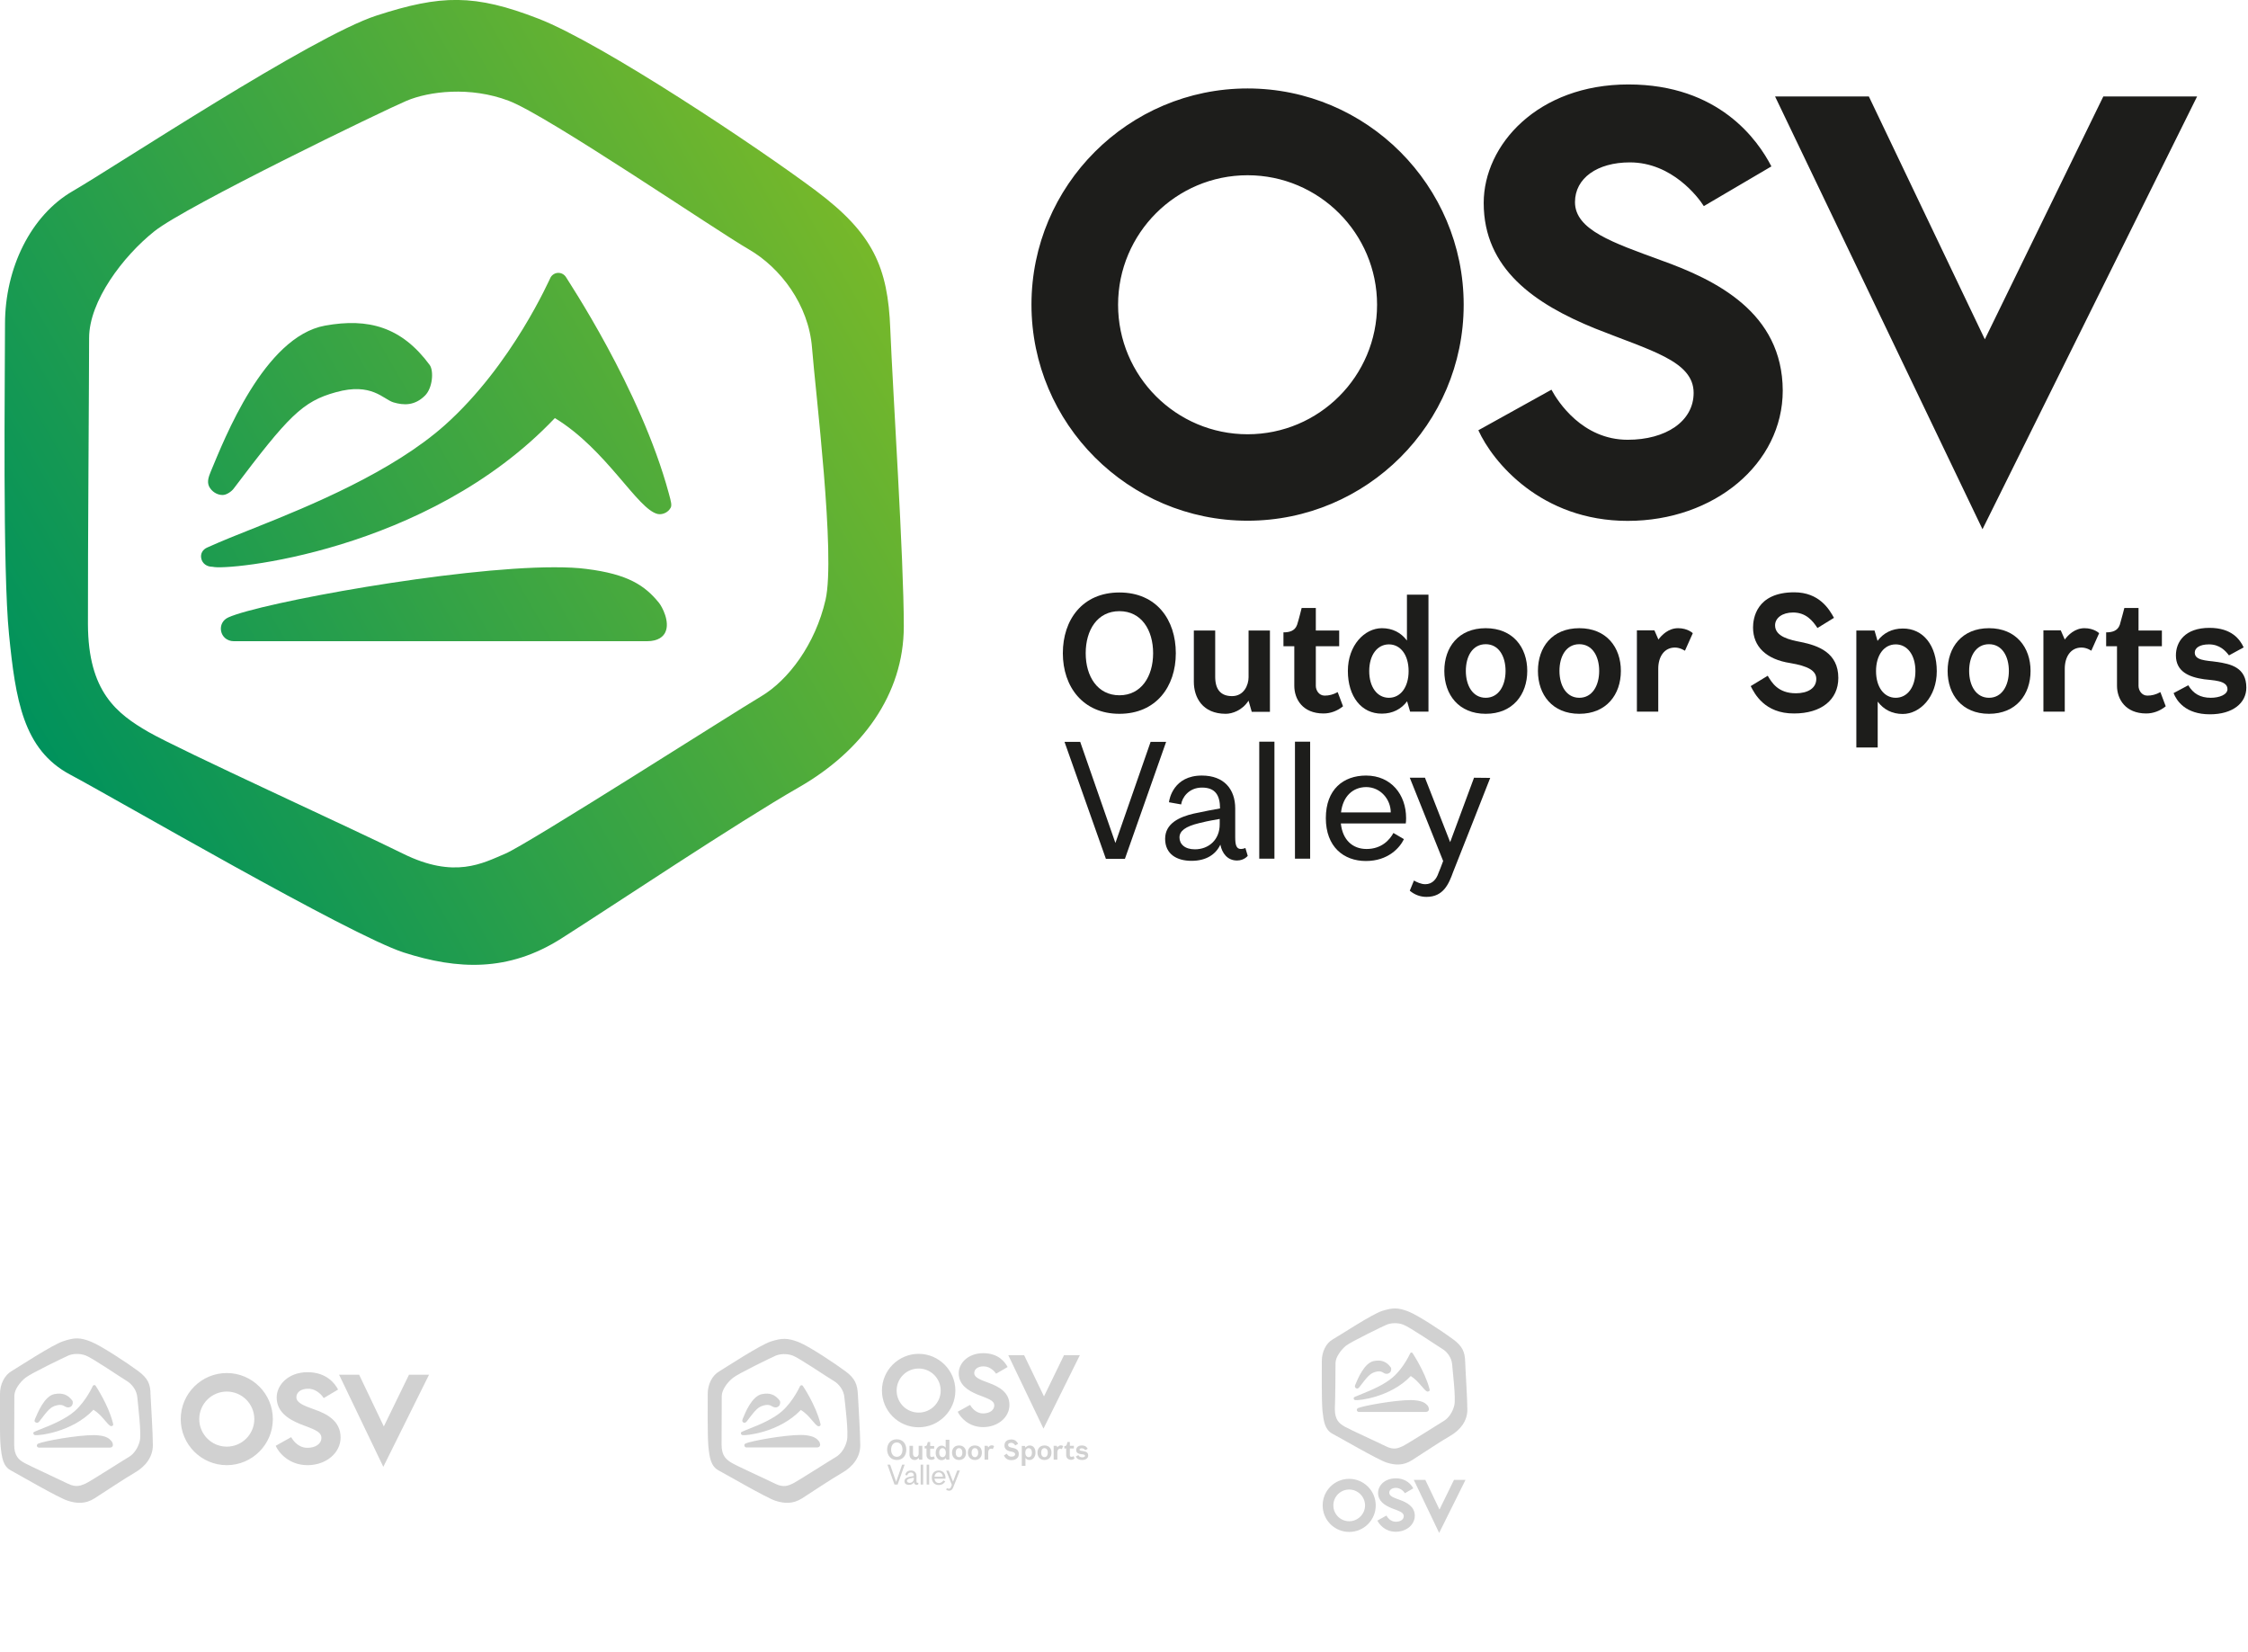
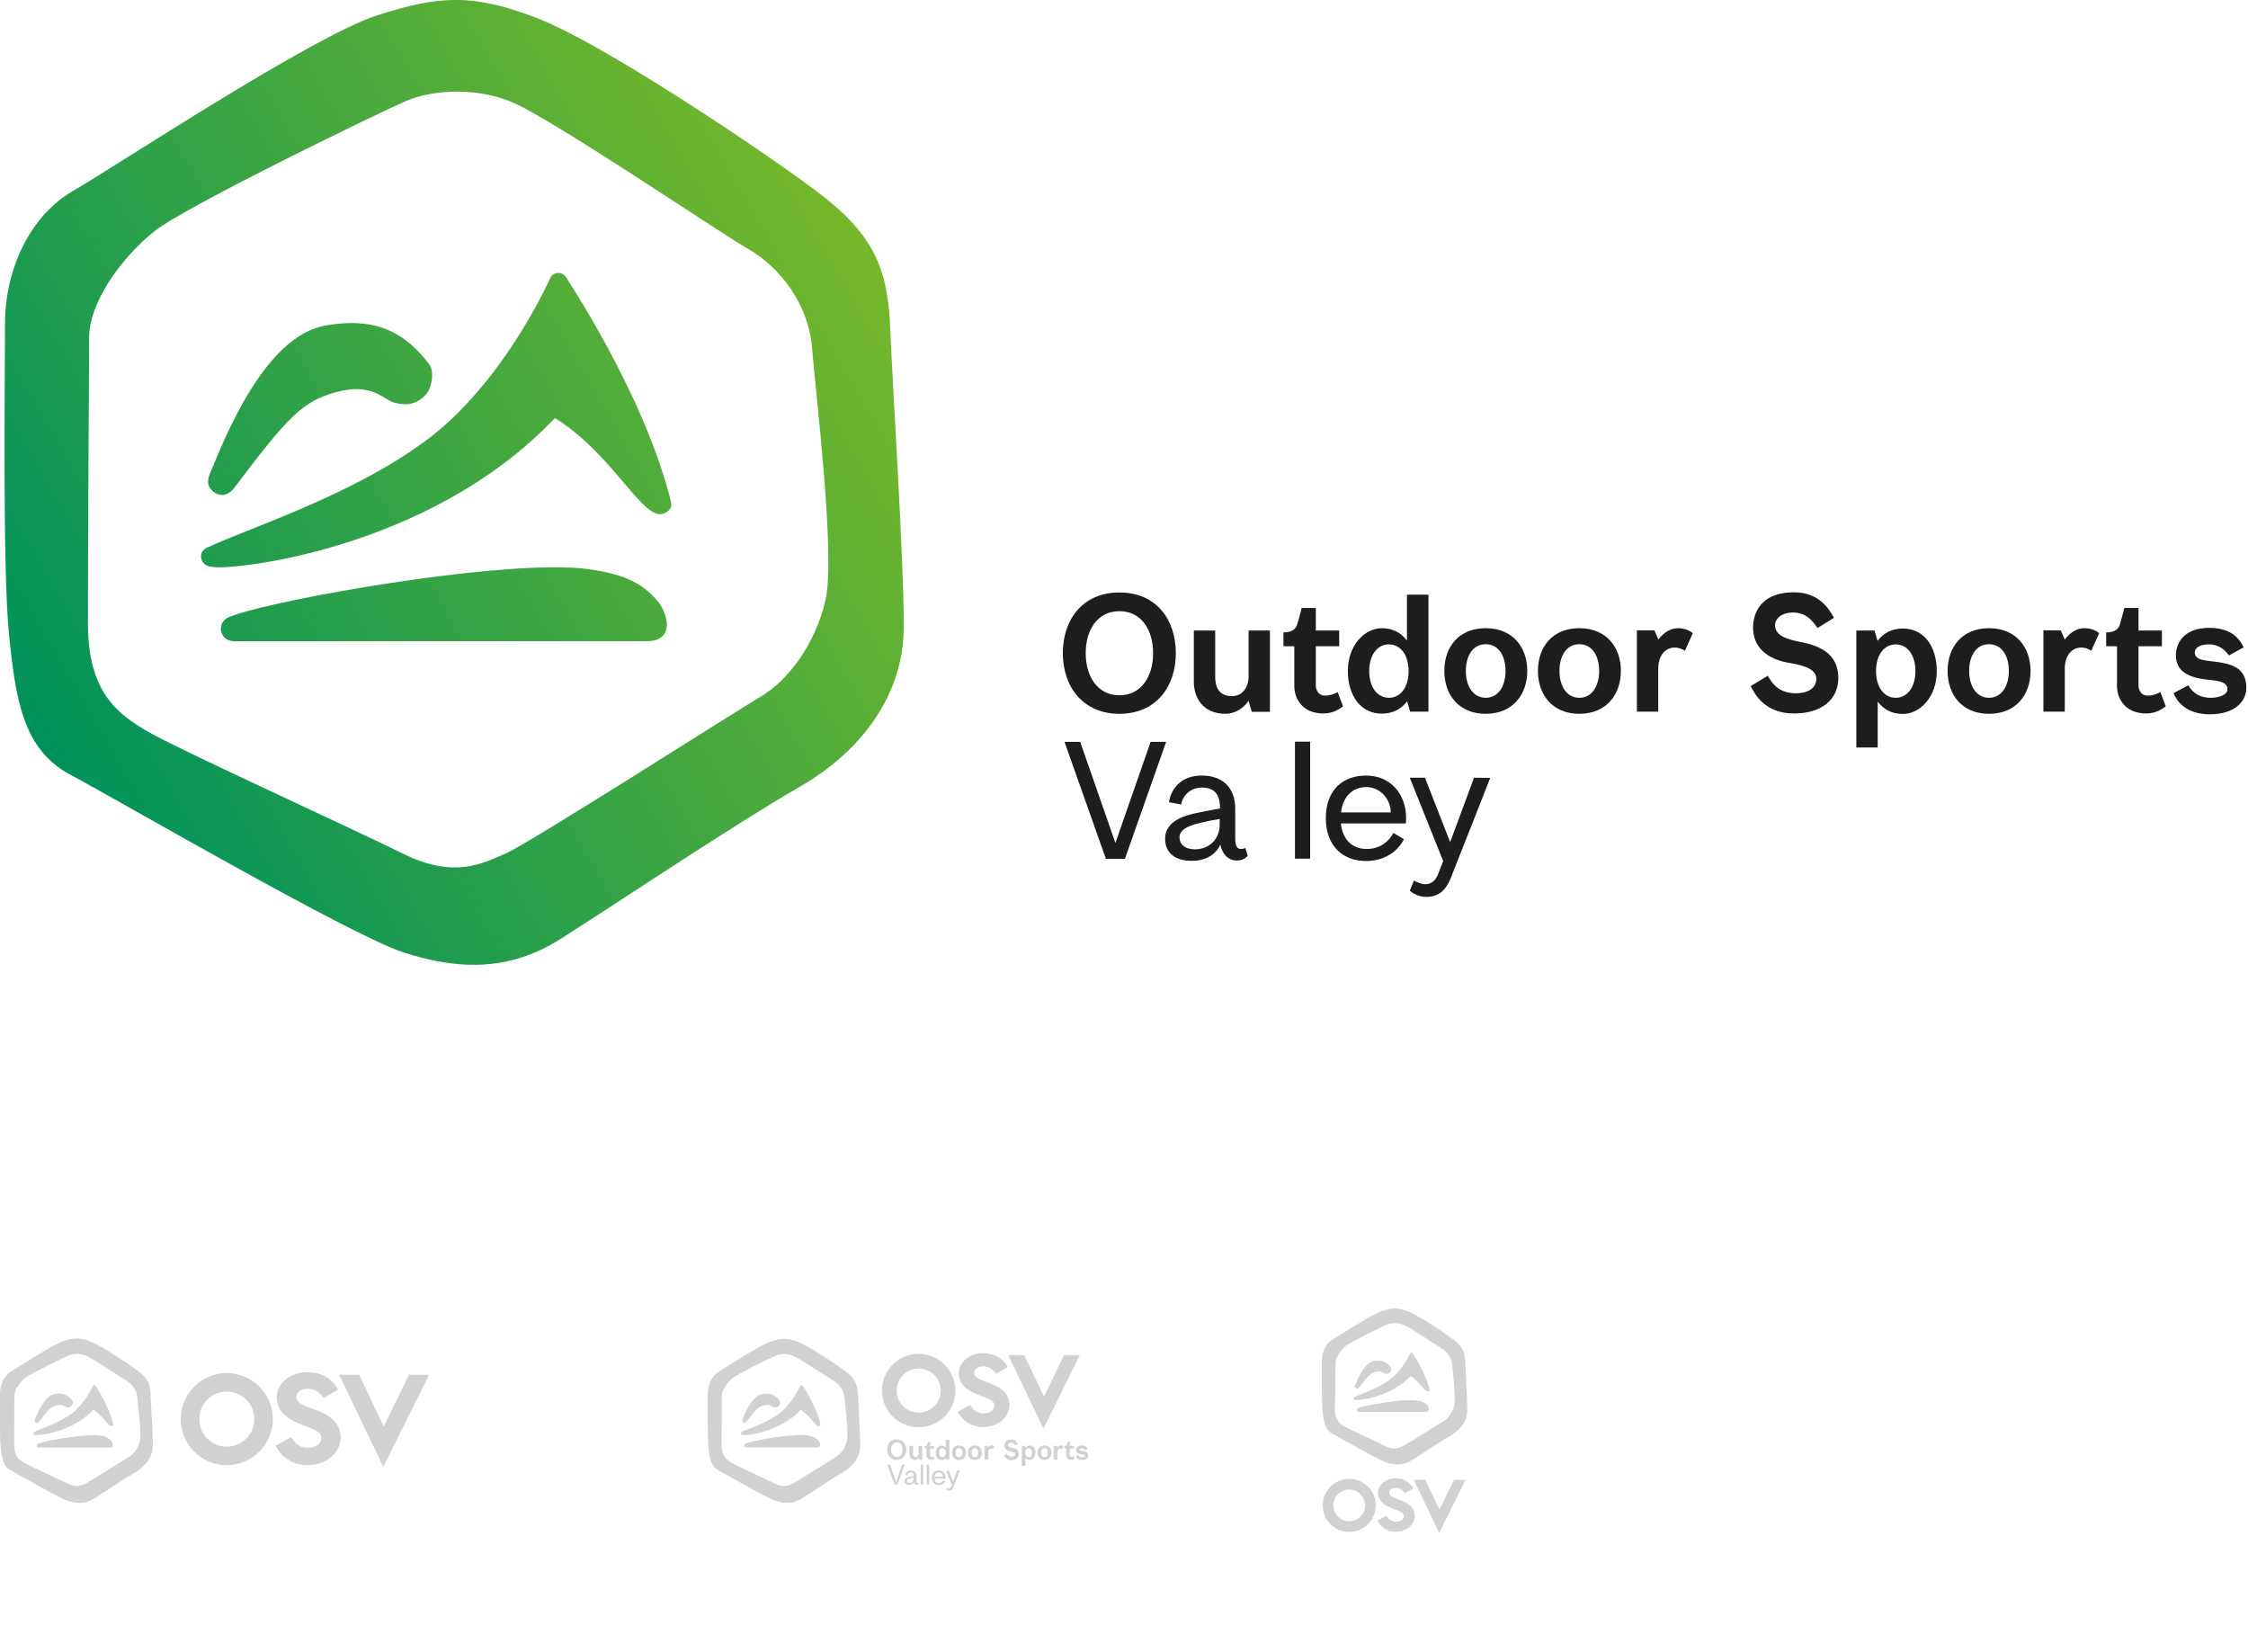
<svg xmlns="http://www.w3.org/2000/svg" version="1.1" id="b" x="0px" y="0px" viewBox="0 0 1347.1 990" style="enable-background:new 0 0 1347.1 990;" xml:space="preserve">
  <style type="text/css">
	.st0{opacity:0.2;fill:#1D1D1B;enable-background:new    ;}
	.st1{fill:url(#SVGID_1_);}
	.st2{fill:#1D1D1B;}
</style>
  <path class="st0" d="M812.2,838.9L812.2,838.9c1.3,0.4,20.8-1.4,33.2-14.4c5,3.1,8,8.9,10,9.3l0.2,0c0.3,0,0.8-0.2,1.1-0.6  c0.1-0.2,0-0.6-0.2-1.4c-2.8-10.2-9.9-20.8-10-21c-0.2-0.3-0.4-0.4-0.7-0.4s-0.6,0.2-0.7,0.4c-0.1,0.1-3.7,8.5-10.3,14.3  c-5.1,4.5-12.9,7.8-18.4,10c-1.6,0.7-3.2,1.3-4.6,1.9c-0.4,0.2-0.7,0.6-0.6,1C811.3,838.6,811.7,838.9,812.2,838.9L812.2,838.9z   M813.3,832c0.4,0,0.9-0.4,1.1-0.6c5.3-7,6.7-8.5,9.9-9.4c3.5-1,4.6,0.7,5.6,1c1,0.3,2.1,0.3,3.1-0.7c0.7-0.7,0.9-2.4,0.4-3  c-2.7-3.7-5.9-4.6-10.1-3.8c-5.9,1.1-9.8,11.1-11.1,14.1c-0.2,0.5-0.4,1-0.2,1.5C812.2,831.6,812.7,832,813.3,832L813.3,832z   M848.5,839.1c-0.8-0.1-1.9-0.2-3.1-0.2c-9.6,0-28.4,3.4-31.6,4.8c-0.5,0.2-0.8,0.8-0.7,1.3c0.1,0.5,0.5,1,1.2,1h40  c1.1,0,1.6-0.5,1.8-0.9c0.5-1-0.3-2.5-0.6-2.9C854.2,840.7,852.6,839.6,848.5,839.1L848.5,839.1z M798.5,859.1  c4.6,2.4,27.1,15.5,32.3,17.2c5.2,1.7,10.1,1.9,15.2-1.3c5.1-3.2,17-11.2,23.1-14.7s10.2-9,10.2-15.6c0-6.6-1.1-22.8-1.3-28.8  c-0.2-6-1.7-9.3-7.2-13.4s-20.7-14.3-26.9-16.7c-6.2-2.4-9.4-2.3-15.7-0.3c-6.2,2-25.4,14.7-29.5,17c-4.1,2.3-6.6,7.5-6.6,12.9  s-0.2,23.9,0.4,30.1C793.2,851.8,793.9,856.6,798.5,859.1L798.5,859.1z M800.3,816.7c0-3.5,3.3-7.9,6.3-10.4  c3.1-2.4,22.2-11.7,24.4-12.6c2.2-0.9,6.2-1.4,9.9,0c3.8,1.4,20.2,12.6,23.2,14.4c3.1,1.8,5.8,5.4,6.1,9.5s2.3,20.1,1.3,24.4  s-3.6,7.8-6.3,9.4c-2.7,1.6-22.6,14.3-24.8,15.2c-2.2,0.9-4.9,2.5-9.9,0c-5-2.5-21.6-10-24.7-11.8c-3.1-1.8-5.9-3.9-5.9-10.5  C800.2,837.5,800.3,820.3,800.3,816.7L800.3,816.7z M862.6,904.5l-8.5-17.8h-6.9l15.2,31.8l15.8-31.8h-6.9L862.6,904.5L862.6,904.5z   M838.8,898.7c-3.5-1.3-6.3-2.2-6.3-4.3c0-1.7,1.6-2.9,4-2.9c3.1,0,5,2.6,5.4,3.2l5-2.9c-1-1.9-3.9-6-10.5-6  c-6.7,0-10.6,4.4-10.6,8.7c0,4.8,3.7,7.4,8.2,9.2c4.1,1.6,7.2,2.4,7.2,4.7c0,2.1-2,3.4-4.8,3.4c-3.3,0-5.1-2.8-5.6-3.7l-5.4,3  c1.1,2.3,4.6,6.7,11,6.7c6.4,0,11.4-4.2,11.4-9.6C847.8,902.6,842.9,900.2,838.8,898.7L838.8,898.7z M808.5,886.1  c-8.8,0-15.9,7.1-15.9,15.9c0,8.8,7.1,15.9,15.9,15.9s15.9-7.1,15.9-15.9C824.4,893.2,817.2,886.1,808.5,886.1z M808.5,911.5  c-5.3,0-9.5-4.3-9.5-9.5c0-5.3,4.3-9.5,9.5-9.5s9.5,4.3,9.5,9.5C818,907.2,813.7,911.5,808.5,911.5z" />
  <path class="st0" d="M57.3,830.3c-0.2-0.3-0.5-0.4-0.8-0.4s-0.6,0.2-0.8,0.4c-0.1,0.1-3.9,8.9-10.8,15.1  c-5.3,4.7-13.6,8.2-19.4,10.5c-1.7,0.7-3.4,1.3-4.9,2c-0.5,0.2-0.7,0.6-0.6,1.1c0.1,0.5,0.6,0.9,1.1,0.9h0  c1.3,0.4,21.9-1.4,34.9-15.2c5.3,3.2,8.4,9.3,10.5,9.8l0.2,0c0.4,0,0.9-0.2,1.1-0.7c0.1-0.2,0-0.6-0.2-1.4  C64.9,841.7,57.4,830.5,57.3,830.3L57.3,830.3z M59.4,860.1c-0.9-0.1-2-0.2-3.3-0.2c-10.1,0-29.9,3.6-33.2,5.1  c-0.6,0.3-0.9,0.8-0.8,1.4c0.1,0.5,0.6,1,1.3,1h42.2c1.2,0,1.7-0.5,1.9-0.9c0.5-1.1-0.3-2.6-0.7-3C65.4,861.8,63.6,860.6,59.4,860.1  L59.4,860.1z M22.3,852.5c0.4,0,0.9-0.4,1.1-0.6c5.6-7.4,7-8.9,10.4-9.8c3.7-1,4.8,0.7,5.9,1c1,0.3,2.2,0.4,3.2-0.7  c0.8-0.8,0.9-2.5,0.5-3.1c-2.9-3.9-6.2-4.8-10.7-4c-6.2,1.1-10.3,11.7-11.7,14.9c-0.2,0.5-0.4,1.1-0.2,1.6  C21.1,852.2,21.7,852.5,22.3,852.5L22.3,852.5z M245.1,823.7l-15.1,31l-14.8-31h-12l26.5,55.2l27.4-55.2H245.1L245.1,823.7z   M188.6,844.6c-6.1-2.2-11-3.9-11-7.4c0-3,2.8-5.1,7-5.1c5.4,0,8.7,4.5,9.4,5.6l8.6-5.1c-1.7-3.3-6.7-10.4-18.3-10.4  c-11.6,0-18.5,7.7-18.5,15.1c0,8.4,6.5,12.9,14.2,16c7.1,2.8,12.6,4.2,12.6,8.2c0,3.7-3.6,6-8.4,6c-5.8,0-8.9-4.9-9.7-6.4l-9.3,5.2  c1.8,4.1,8,11.6,19.1,11.6c11.1,0,19.8-7.3,19.8-16.6C204.1,851.3,195.7,847.1,188.6,844.6L188.6,844.6z M135.9,822.7  c-15.2,0-27.6,12.4-27.6,27.6s12.4,27.6,27.6,27.6s27.6-12.4,27.6-27.6S151.1,822.7,135.9,822.7z M135.9,866.8  c-9.1,0-16.5-7.4-16.5-16.5s7.4-16.5,16.5-16.5s16.5,7.4,16.5,16.5S145,866.8,135.9,866.8z M82.8,821.5c-5.8-4.3-21.8-15-28.3-17.6  s-9.9-2.5-16.5-0.3c-6.6,2.1-26.7,15.4-31,17.9C2.7,824,0,829.4,0,835.1s-0.3,25.1,0.4,31.7c0.7,6.6,1.4,11.8,6.2,14.3  c4.8,2.6,28.5,16.4,34,18.1c5.5,1.8,10.7,2,16-1.4c5.4-3.4,17.9-11.8,24.3-15.5c6.4-3.7,10.7-9.4,10.7-16.4s-1.1-24-1.4-30.3  C90.2,829.3,88.6,825.8,82.8,821.5L82.8,821.5z M83.8,863.2c-1,4.5-3.8,8.2-6.6,9.8c-2.8,1.6-23.8,15.1-26.1,16s-5.2,2.6-10.4,0  c-5.3-2.6-22.7-10.6-26-12.4s-6.2-4.1-6.2-11c0-7.3,0.1-25.4,0.1-29.2s3.4-8.3,6.7-10.9c3.2-2.6,23.4-12.3,25.7-13.3s6.5-1.5,10.4,0  c4,1.5,21.3,13.3,24.5,15.2c3.2,1.9,6.1,5.7,6.4,10C82.7,841.9,84.8,858.7,83.8,863.2L83.8,863.2z" />
  <path class="st0" d="M559.6,872.6c-0.5,0.3-0.9,0.4-1.3,0.4c-0.6,0-0.9-0.5-0.9-1v-4h2.4v-1.6h-2.4V864H556c0,0-0.3,1.2-0.5,1.7  c-0.2,0.6-0.8,0.8-1.4,0.8v1.4h1.1v4c0,1.4,0.9,2.8,3,2.8c0.7,0,1.4-0.3,2-0.7L559.6,872.6L559.6,872.6z M552.7,866.3h-2.2v4.8  c0,0.8-0.5,1.9-1.7,1.9c-1.1,0-1.7-0.7-1.7-2v-4.7H545v5.2c0,1.6,0.9,3.3,3.2,3.3c0.7,0,1.7-0.4,2.3-1.3v0l0.3,1.1h1.9L552.7,866.3  L552.7,866.3z M540.6,877.6l-3.6,10.3l-3.6-10.3h-1.6l4.2,11.9h1.9l4.2-11.9H540.6L540.6,877.6z M537.4,874.8c3.7,0,5.7-2.8,5.7-6.2  c0-3.4-2-6.2-5.7-6.2c-3.8,0-5.8,2.8-5.8,6.2C531.7,872,533.7,874.8,537.4,874.8z M537.4,864.3c2.2,0,3.4,1.9,3.4,4.3  s-1.2,4.3-3.4,4.3s-3.4-1.9-3.4-4.3S535.2,864.3,537.4,864.3z M549.8,888.5c-0.5,0-0.6-0.5-0.6-1.2v-2.9c0-1.9-1.1-3.3-3.4-3.3  c-2.9,0-3.3,2.4-3.3,2.7l1.2,0.2c0.1-0.7,0.7-1.7,2.1-1.7s1.8,0.8,1.8,2.1c-0.6,0.1-1.7,0.3-2.7,0.5c-1.4,0.3-2.9,1-2.9,2.6  s1.2,2.2,2.7,2.2s2.5-0.6,2.9-1.6c0.2,0.9,0.7,1.6,1.7,1.6c0.7,0,1.1-0.5,1.1-0.5l-0.2-0.8C550.2,888.4,550,888.5,549.8,888.5  L549.8,888.5z M547.6,886c0,1.5-1.1,2.5-2.5,2.5c-1,0-1.6-0.5-1.6-1.2c0-0.7,0.6-1.1,2-1.5c1.2-0.3,1.4-0.3,2.1-0.4L547.6,886  L547.6,886z M551.7,889.5h1.5v-11.9h-1.5V889.5z M562.5,881.1c-2.3,0-4.1,1.4-4.1,4.3s1.8,4.4,4.1,4.4s3.5-1.3,3.9-2.2l-1.1-0.6  c-0.4,0.7-1.2,1.6-2.7,1.6c-1.4,0-2.4-0.9-2.6-2.6h6.6c0-0.1,0-0.3,0-0.5C566.6,883,565.1,881.1,562.5,881.1L562.5,881.1z   M560,884.8c0.2-1.6,1.2-2.6,2.5-2.6c1.5,0,2.5,1.3,2.5,2.6H560z M555.3,889.5h1.5v-11.9h-1.5V889.5z M625.9,866.1  c-2.8,0-4.2,1.9-4.2,4.3s1.5,4.4,4.2,4.4s4.2-1.9,4.2-4.4S628.7,866.1,625.9,866.1z M625.9,873.1c-1.3,0-2-1.2-2-2.7s0.7-2.7,2-2.7  s2,1.2,2,2.7S627.2,873.1,625.9,873.1z M633.6,867.2l-0.4-0.9h-1.8v8.3h2.2v-4.4c0-1.2,0.6-2.2,1.7-2.2c0.6,0,1,0.3,1,0.3l0.8-1.8  c0,0-0.5-0.5-1.5-0.5C634.6,866.1,633.9,866.8,633.6,867.2L633.6,867.2z M606.7,867.5c-1.1-0.2-2.6-0.5-2.6-1.7  c0-0.8,0.7-1.3,1.8-1.3c1.4,0,2,0.9,2.5,1.6l1.7-1c-0.5-0.9-1.5-2.6-4-2.6c-3.9,0-4.2,2.7-4.2,3.6c0,1.9,1.3,3.2,3.8,3.6  c1.8,0.3,2.6,0.8,2.6,1.6c0,1-0.9,1.5-2.1,1.5c-1.8,0-2.5-1.1-2.9-1.8l-1.7,1.1c0.4,0.8,1.4,2.8,4.4,2.8c2.8,0,4.5-1.4,4.5-3.6  C610.6,868.6,608.5,867.8,606.7,867.5L606.7,867.5z M617.1,866.1c-1.1,0-2,0.5-2.6,1.3l-0.3-1h-1.9v11.9h2.2v-4.7  c0.6,0.8,1.5,1.2,2.5,1.2c1.8,0,3.5-1.7,3.5-4.3C620.6,867.9,619.2,866.1,617.1,866.1L617.1,866.1z M616.4,873.1c-1.2,0-2-1.1-2-2.7  c0-1.6,0.8-2.7,2-2.7s2,1.1,2,2.7C618.4,872.1,617.6,873.1,616.4,873.1z M649.1,869.5c-1.1-0.2-2.2-0.2-2.2-0.9  c0-0.5,0.5-0.8,1.4-0.8c1.1,0,1.7,0.6,2,1.1l1.5-0.8c-0.4-0.8-1.2-2-3.5-2c-2.5,0-3.4,1.4-3.4,2.8c0,1.6,1.3,2.2,2.9,2.4  c0.8,0.1,2.4,0.1,2.4,1c0,0.6-0.8,0.9-1.7,0.9c-1.1,0-1.8-0.4-2.3-1.3l-1.5,0.8c0.3,0.8,1.2,2.1,3.7,2.1c2.3,0,3.7-1.1,3.7-2.7  C652.1,870.1,650.5,869.7,649.1,869.5L649.1,869.5z M642,872.9c-0.6,0-0.9-0.5-0.9-1v-4h2.4v-1.6h-2.4V864h-1.4c0,0-0.3,1.2-0.5,1.7  c-0.2,0.6-0.8,0.8-1.4,0.8v1.4h1.1v4c0,1.4,0.9,2.8,3,2.8c0.7,0,1.4-0.3,2-0.7l-0.5-1.5C642.9,872.8,642.4,872.9,642,872.9  L642,872.9z M568.9,874.6v-11.9h-2.2v4.7c-0.6-0.8-1.5-1.2-2.5-1.2c-1.8,0-3.5,1.7-3.5,4.3s1.4,4.4,3.5,4.4c1.1,0,2-0.5,2.6-1.3  l0.3,1L568.9,874.6L568.9,874.6z M564.8,873.1c-1.2,0-2-1.1-2-2.7c0-1.6,0.8-2.7,2-2.7s2,1.1,2,2.7  C566.8,872.1,566,873.1,564.8,873.1z M571.1,887.8l-2.6-6.6H567l3.4,8.5c-0.2,0.4-0.4,1.1-0.5,1.2c-0.2,0.6-0.6,1.1-1.3,1.1  c-0.5,0-0.9-0.2-1.2-0.4l-0.4,1c0.5,0.4,1.1,0.6,1.7,0.6c1.7,0,2.3-1.3,2.7-2.5c0.3-0.6,3.8-9.6,3.8-9.6h-1.6L571.1,887.8  L571.1,887.8z M584.2,866.1c-2.8,0-4.2,1.9-4.2,4.3s1.5,4.4,4.2,4.4s4.2-1.9,4.2-4.4S587,866.1,584.2,866.1z M584.2,873.1  c-1.3,0-2-1.2-2-2.7s0.7-2.7,2-2.7s2,1.2,2,2.7S585.5,873.1,584.2,873.1z M574.7,866.1c-2.8,0-4.2,1.9-4.2,4.3s1.5,4.4,4.2,4.4  s4.2-1.9,4.2-4.4S577.4,866.1,574.7,866.1z M574.7,873.1c-1.3,0-2-1.2-2-2.7s0.7-2.7,2-2.7s2,1.2,2,2.7S576,873.1,574.7,873.1z   M592.2,867.2l-0.4-0.9h-1.8v8.3h2.2v-4.4c0-1.2,0.6-2.2,1.7-2.2c0.6,0,1,0.3,1,0.3l0.8-1.8c0,0-0.5-0.5-1.5-0.5  S592.6,866.8,592.2,867.2L592.2,867.2z M483.2,860c-0.9-0.1-2-0.2-3.3-0.2c-10.1,0-29.8,3.6-33.1,5.1c-0.6,0.3-0.9,0.8-0.7,1.4  c0.1,0.5,0.5,1,1.3,1h42c1.2,0,1.7-0.5,1.9-0.9c0.5-1.1-0.3-2.6-0.7-3C489.2,861.7,487.5,860.6,483.2,860L483.2,860z M446.2,852.5  c0.4,0,0.9-0.4,1.1-0.6c5.6-7.4,7-8.9,10.4-9.8c3.7-1,4.8,0.7,5.9,1c1,0.3,2.2,0.4,3.2-0.7c0.8-0.8,0.9-2.5,0.5-3.1  c-2.9-3.9-6.2-4.8-10.6-4c-6.2,1.1-10.3,11.6-11.6,14.8c-0.2,0.5-0.4,1.1-0.2,1.6C445.1,852.2,445.6,852.5,446.2,852.5L446.2,852.5z   M647.1,812h-9.5l-12,24.7L613.7,812h-9.5l21.1,44L647.1,812L647.1,812z M481.1,830.4c-0.2-0.3-0.5-0.4-0.8-0.4s-0.6,0.2-0.8,0.4  c-0.1,0.1-3.9,8.9-10.8,15.1c-5.3,4.7-13.6,8.2-19.3,10.4c-1.7,0.7-3.4,1.3-4.8,2c-0.5,0.2-0.7,0.6-0.6,1.1c0.1,0.5,0.6,0.9,1.1,0.9  h0c1.3,0.4,21.8-1.4,34.8-15.1c5.3,3.2,8.4,9.3,10.5,9.8l0.2,0c0.4,0,0.9-0.2,1.1-0.7c0.1-0.2,0-0.6-0.2-1.4  C488.7,841.7,481.2,830.5,481.1,830.4L481.1,830.4z M592.5,828.6c-4.8-1.8-8.7-3.1-8.7-5.9c0-2.4,2.3-4,5.6-4c4.3,0,7,3.6,7.5,4.4  l6.9-4c-1.4-2.7-5.3-8.3-14.6-8.3c-9.2,0-14.7,6.1-14.7,12c0,6.7,5.2,10.3,11.3,12.8c5.7,2.3,10,3.3,10,6.5c0,2.9-2.8,4.8-6.7,4.8  c-4.6,0-7.1-3.9-7.8-5.1l-7.4,4.1c1.5,3.2,6.4,9.2,15.2,9.2c8.8,0,15.8-5.8,15.8-13.3C604.9,834,598.2,830.7,592.5,828.6  L592.5,828.6z M550.5,855.2c12.1,0,22-9.9,22-22s-9.9-22-22-22s-22,9.9-22,22S538.3,855.2,550.5,855.2z M550.5,820  c7.3,0,13.2,5.9,13.2,13.2c0,7.3-5.9,13.2-13.2,13.2s-13.2-5.9-13.2-13.2C537.3,825.9,543.2,820,550.5,820z M506.6,821.6  c-5.8-4.3-21.7-15-28.2-17.5c-6.5-2.5-9.9-2.4-16.5-0.3c-6.5,2.1-26.7,15.4-30.9,17.9c-4.3,2.5-6.9,7.8-6.9,13.5s-0.2,25,0.4,31.6  c0.7,6.6,1.4,11.7,6.2,14.3c4.8,2.5,28.4,16.3,33.9,18.1s10.6,2,16-1.4c5.3-3.4,17.9-11.8,24.2-15.4c6.4-3.7,10.7-9.4,10.7-16.4  s-1.1-23.9-1.4-30.2S512.4,825.9,506.6,821.6L506.6,821.6z M507.5,863.2c-1,4.5-3.8,8.2-6.6,9.8s-23.7,15-26,16  c-2.3,1-5.2,2.6-10.4,0c-5.2-2.6-22.7-10.5-25.9-12.4c-3.2-1.9-6.2-4.1-6.2-11c0-7.3,0.1-25.4,0.1-29.1s3.4-8.3,6.7-10.9  c3.2-2.6,23.3-12.3,25.6-13.3c2.3-1,6.5-1.5,10.4,0s21.2,13.3,24.4,15.1c3.2,1.9,6.1,5.6,6.4,10  C506.5,841.9,508.6,858.7,507.5,863.2L507.5,863.2z" />
  <linearGradient id="SVGID_1_" gradientUnits="userSpaceOnUse" x1="16.287" y1="553.544" x2="520.235" y2="844.494" gradientTransform="matrix(1 0 0 -1 0 990.079)">
    <stop offset="0" style="stop-color:#00925C" />
    <stop offset="1" style="stop-color:#76B82A" />
  </linearGradient>
  <path class="st1" d="M133.4,296.6c2.5,0,5.5-2.3,6.6-3.8c32.8-43.4,41.2-52.3,61.3-57.8c21.5-6,28.4,4.3,34.5,6.1s12.7,2.1,18.9-4.1  c4.6-4.6,5.3-14.8,2.8-18.3c-16.8-22.8-36.7-28.3-62.7-23.6c-36.6,6.6-60.5,68.4-68.4,87.2c-1.3,3.2-2.5,6.2-1.1,9.2  C126.9,294.6,130.1,296.6,133.4,296.6L133.4,296.6z M351.4,340.9c-5.2-0.7-11.7-1-19.3-1c-59.6,0-175.7,21.3-195.2,30  c-3.4,1.5-5.1,4.8-4.4,8.3c0.6,3,3.2,6,7.7,6h247.5c7,0,9.9-3,11-5.4c2.9-6.2-1.9-15.3-3.9-17.7C386.5,350.9,376.4,344,351.4,340.9  L351.4,340.9z M533.5,197.2c-1.4-37.2-10.4-57.3-44.4-82.8S361.1,26.1,322.7,11.2s-58.4-14.4-97-1.9C187.2,21.7,68.7,100,43.6,114.5  C18.5,129,3,160.6,3,194.1s-1.5,147.5,2.4,186c3.9,38.9,8.4,69,36.6,84s167.5,96.1,199.9,106.6c32.4,10.4,62.7,11.7,94.2-8.2  c31.5-20,105.2-69.3,142.7-90.8s62.8-55.4,62.8-96.4S535,234.4,533.5,197.2L533.5,197.2z M494.7,359.4  c-6.1,26.6-22.3,48.2-38.7,57.9s-139.7,88.5-153.2,94.2c-13.5,5.7-30.4,15.3-61.3,0c-30.9-15.3-133.5-62-152.5-72.9  c-19-11-36.2-24.1-36.3-64.7c-0.1-42.8,0.7-149.4,0.7-171.4s20.2-48.9,39.2-64c19-15.1,137.5-72.4,151-78.1  c13.5-5.7,38.1-8.8,61.3,0s124.8,78.1,143.8,89c19,11,35.9,33.2,37.9,59S500.8,332.8,494.7,359.4L494.7,359.4z M339.2,166.1  c-1-1.6-2.7-2.6-4.6-2.6s-3.6,1-4.6,2.6c-0.4,0.5-22.8,52.4-63.5,88.7c-31.3,27.8-79.9,48-113.9,61.5c-10.2,4-19.8,7.9-28.5,11.8  c-2.7,1.2-4.1,3.7-3.5,6.5c0.6,3,3.3,5,6.6,5h0.2c7.7,2.5,128.7-8.5,205.1-89.1c31.2,19,49.5,54.8,61.7,57.5l1.2,0.1  c2.2,0,5.1-1.2,6.5-3.9c0.8-1.4,0.2-3.8-1.1-8.5C383.8,232.7,339.6,167.1,339.2,166.1L339.2,166.1z" />
  <path class="st2" d="M704.6,391.4c0,20.1-11.9,36.3-33.8,36.3s-33.9-16.3-33.9-36.3s11.7-36.4,33.9-36.4S704.6,371.3,704.6,391.4z   M691,391.4c0-13.9-7-25.2-20.2-25.2s-20.2,11.3-20.2,25.2s7.1,25.2,20.2,25.2S691,405.3,691,391.4z" />
  <path class="st2" d="M715.4,377.8h12.8v27.7c0,7.6,3.3,11.6,10.1,11.6c7.1,0,9.9-6.6,9.9-11.3v-28H761v48.7h-10.9l-1.9-6.6v-0.1  c-3.8,5.9-9.8,7.9-13.7,7.9c-13.9,0-19.1-9.8-19.1-19.2L715.4,377.8L715.4,377.8z" />
  <path class="st2" d="M804.8,423.2c-3.3,2.7-7.4,4.3-11.7,4.3c-12.5,0-17.5-8.6-17.5-16.6v-23.7h-6.5v-8.3c3.5,0,6.9-0.8,8.2-4.6  c1-3,2.7-10,2.7-10h8.5v13.5h14v9.4h-14V411c0,2.5,1.8,5.8,5.3,5.8c2.6,0,5.1-0.6,7.8-2.1L804.8,423.2L804.8,423.2z" />
  <path class="st2" d="M807.7,402c0-15.3,10-25.6,20.4-25.6c6.3,0,11.4,2.6,15,7.4v-27.5H856v70.1H845l-1.8-6.2  c-3.5,4.7-8.7,7.4-15.1,7.4C815.9,427.7,807.7,417.4,807.7,402L807.7,402z M820.5,402.1c0,9.6,4.8,16,11.8,16s11.8-6.4,11.8-16  s-4.8-16-11.8-16S820.5,392.5,820.5,402.1z" />
  <path class="st2" d="M915.2,402c0,14.2-8.7,25.7-24.9,25.7s-24.8-11.5-24.8-25.7s8.5-25.6,24.8-25.6S915.2,387.9,915.2,402z   M902.2,402c0-8.8-4.1-16-11.9-16s-11.9,7.1-11.9,16s4.2,16.1,11.9,16.1S902.2,410.9,902.2,402z" />
  <path class="st2" d="M971.3,402c0,14.2-8.7,25.7-24.9,25.7s-24.8-11.5-24.8-25.7s8.5-25.6,24.8-25.6S971.3,387.9,971.3,402z   M958.3,402c0-8.8-4.1-16-11.9-16s-11.9,7.1-11.9,16s4.2,16.1,11.9,16.1S958.3,410.9,958.3,402z" />
  <path class="st2" d="M1003.7,388c-6.5,0-10,5.6-10,12.7v25.7h-12.8v-48.7h10.5l2.4,5.5c2-2.7,6-6.8,11.8-6.8s8.8,3,8.8,3l-4.7,10.5  C1009.7,390,1007,388,1003.7,388L1003.7,388z" />
  <path class="st2" d="M1049.1,411.1l10.2-6.2c2.4,4,6.1,10.5,16.9,10.5c6.9,0,12.2-2.9,12.2-8.6c0-5-5-7.7-15.6-9.5  c-14.4-2.2-22.3-9.9-22.3-21.3c0-5,1.7-21.1,24.7-21.1c15,0,21,10.2,23.8,15.3l-9.9,6.1c-2.7-4.1-6.7-9.3-14.6-9.3  c-6.5,0-10.8,3.3-10.8,7.7c0,6.8,8.8,8.7,15.5,10c10.4,2.1,22.4,6.4,22.4,21.5c0,13.1-10.2,21.3-26.5,21.3  C1057.4,427.6,1051.4,415.6,1049.1,411.1L1049.1,411.1z" />
  <path class="st2" d="M1160.6,402.2c0,15.3-10,25.6-20.4,25.6c-6.3,0-11.4-2.6-15-7.4v27.5h-12.8v-70.1h10.9l1.8,6.2  c3.5-4.7,8.7-7.4,15.1-7.4C1152.5,376.5,1160.6,386.8,1160.6,402.2L1160.6,402.2z M1147.8,402.1c0-9.6-4.8-16-11.8-16  s-11.8,6.4-11.8,16s4.8,16,11.8,16S1147.8,411.7,1147.8,402.1z" />
  <path class="st2" d="M1216.8,402c0,14.2-8.7,25.7-24.9,25.7s-24.8-11.5-24.8-25.7s8.6-25.6,24.8-25.6S1216.8,387.9,1216.8,402z   M1203.8,402c0-8.8-4.1-16-11.9-16s-11.9,7.1-11.9,16s4.2,16.1,11.9,16.1S1203.8,410.9,1203.8,402z" />
  <path class="st2" d="M1247.3,388c-6.5,0-10,5.6-10,12.7v25.7h-12.8v-48.7h10.4l2.4,5.5c2-2.7,6-6.8,11.8-6.8s8.8,3,8.8,3l-4.7,10.5  C1253.3,390,1250.7,388,1247.3,388L1247.3,388z" />
  <path class="st2" d="M1297.8,423.2c-3.3,2.7-7.4,4.3-11.7,4.3c-12.4,0-17.5-8.6-17.5-16.6v-23.7h-6.5v-8.3c3.5,0,6.9-0.8,8.2-4.6  c0.9-3,2.7-10,2.7-10h8.5v13.5h14v9.4h-14V411c0,2.5,1.8,5.8,5.3,5.8c2.6,0,5.1-0.6,7.8-2.1L1297.8,423.2L1297.8,423.2z" />
  <path class="st2" d="M1302.5,415.3l8.8-4.7c3,5,7.2,7.5,13.5,7.5c5.2,0,10-1.9,10-5.2c0-5.4-9.2-5.2-14-5.9  c-9.1-1.3-16.9-4.6-16.9-14.3c0-8.1,5.4-16.5,20.1-16.5c13.4,0,18.3,7,20.5,11.7l-8.8,4.8c-2.1-2.8-5.6-6.6-12-6.6  c-5.5,0-8.5,2.1-8.5,4.9c0,4.7,6.5,4.7,13.1,5.6c8.6,1.2,17.8,3.4,17.8,15.4c0,9.3-8.2,16-21.8,16  C1309.5,428,1304.3,419.8,1302.5,415.3L1302.5,415.3z" />
  <path class="st2" d="M662.7,514.6l-24.8-70.1h9.4l21.1,60.6l21.1-60.6h9.3l-24.7,70.1H662.7z" />
  <path class="st2" d="M715.3,487.5c6-1.3,12.3-2.5,15.8-3.1c0-7.7-2.7-12.5-10.8-12.5s-12,6.2-12.5,10.1l-7.3-1.3  c0.2-2,2.8-16,19.7-16c13.4,0,20,8.3,20,19.7v17.2c0,4.5,0.6,7.1,3.4,7.1c1.4,0,2.7-0.6,2.7-0.6l1.4,4.7c0,0-2.1,2.8-6.4,2.8  c-5.8,0-9-4.4-10-9.5c-2.8,5.9-8.5,9.7-17.3,9.7s-15.8-4-15.8-13.2S706.7,489.5,715.3,487.5L715.3,487.5z M706.8,501.8  c0,3.9,3.1,7.1,9.2,7.1c8.5,0,14.9-5.9,14.9-14.9v-3.3c-4,0.8-5.4,0.8-12.3,2.5C710.3,495.2,706.8,497.9,706.8,501.8L706.8,501.8z" />
-   <path class="st2" d="M754.6,444.4h9.1v70.1h-9.1V444.4z" />
  <path class="st2" d="M776,444.4h9.1v70.1H776V444.4z" />
  <path class="st2" d="M818.6,464.7c15,0,24,11.4,24,25.5c0,1.6-0.1,2.5-0.2,3.2h-38.9c1,9.8,7,15.3,15.4,15.3c9.2,0,14-5.7,16.1-9.6  l6.3,3.7c-2.5,5.2-9.5,13.1-22.8,13.1s-24-8.5-24-25.7S805,464.7,818.6,464.7L818.6,464.7z M803.6,486.8h29.8  c0-7.7-6-15.2-14.8-15.2C810.6,471.7,804.7,477.2,803.6,486.8L803.6,486.8z" />
  <path class="st2" d="M893,466.1c0,0-20.6,52.5-22.2,56.3c-2.6,7.2-5.8,15-16,15c-3.6,0-7-1.2-10-3.7l2.5-6.1  c1.6,0.9,4.2,2.2,6.8,2.2c4.3,0,6.7-3.1,7.9-6.7c0.4-0.7,1.8-4.6,2.8-7.2l-20-49.9h9.1l15.1,38.6l14.3-38.6L893,466.1L893,466.1z" />
-   <path class="st2" d="M1260.4,57.8l-71,145.5l-69.5-145.5h-56.2l124.3,259.3l128.6-259.3L1260.4,57.8L1260.4,57.8z M747.6,53  c-71.4,0-129.5,58.1-129.5,129.5s58.1,129.5,129.5,129.5S877.1,254,877.1,182.6S819,53,747.6,53z M747.6,260.2  c-42.8,0-77.6-34.8-77.6-77.6s34.8-77.6,77.6-77.6s77.6,34.8,77.6,77.6S790.5,260.2,747.6,260.2z M995.2,155.9  c-28.6-10.5-51.4-18.1-51.4-34.8c0-14.3,13.3-23.8,32.9-23.8c25.2,0,41,20.9,44.3,26.2l40.5-23.8c-8.1-15.7-31.4-49.1-85.7-49.1  s-86.7,36.2-86.7,71c0,39.5,30.5,60.5,66.7,75.2c33.3,13.3,59.1,19.5,59.1,38.6c0,17.1-16.7,28.1-39.5,28.1  c-27.2,0-41.9-22.9-45.7-30l-43.8,24.3c8.6,19,37.6,54.3,89.5,54.3c51.9,0,92.9-34.3,92.9-78.1  C1068.1,187.3,1028.5,167.8,995.2,155.9L995.2,155.9z" />
-   <line class="st0" x1="349.8" y1="913" x2="349.8" y2="789.4" />
-   <line class="st0" x1="719.2" y1="913" x2="719.2" y2="789.4" />
</svg>